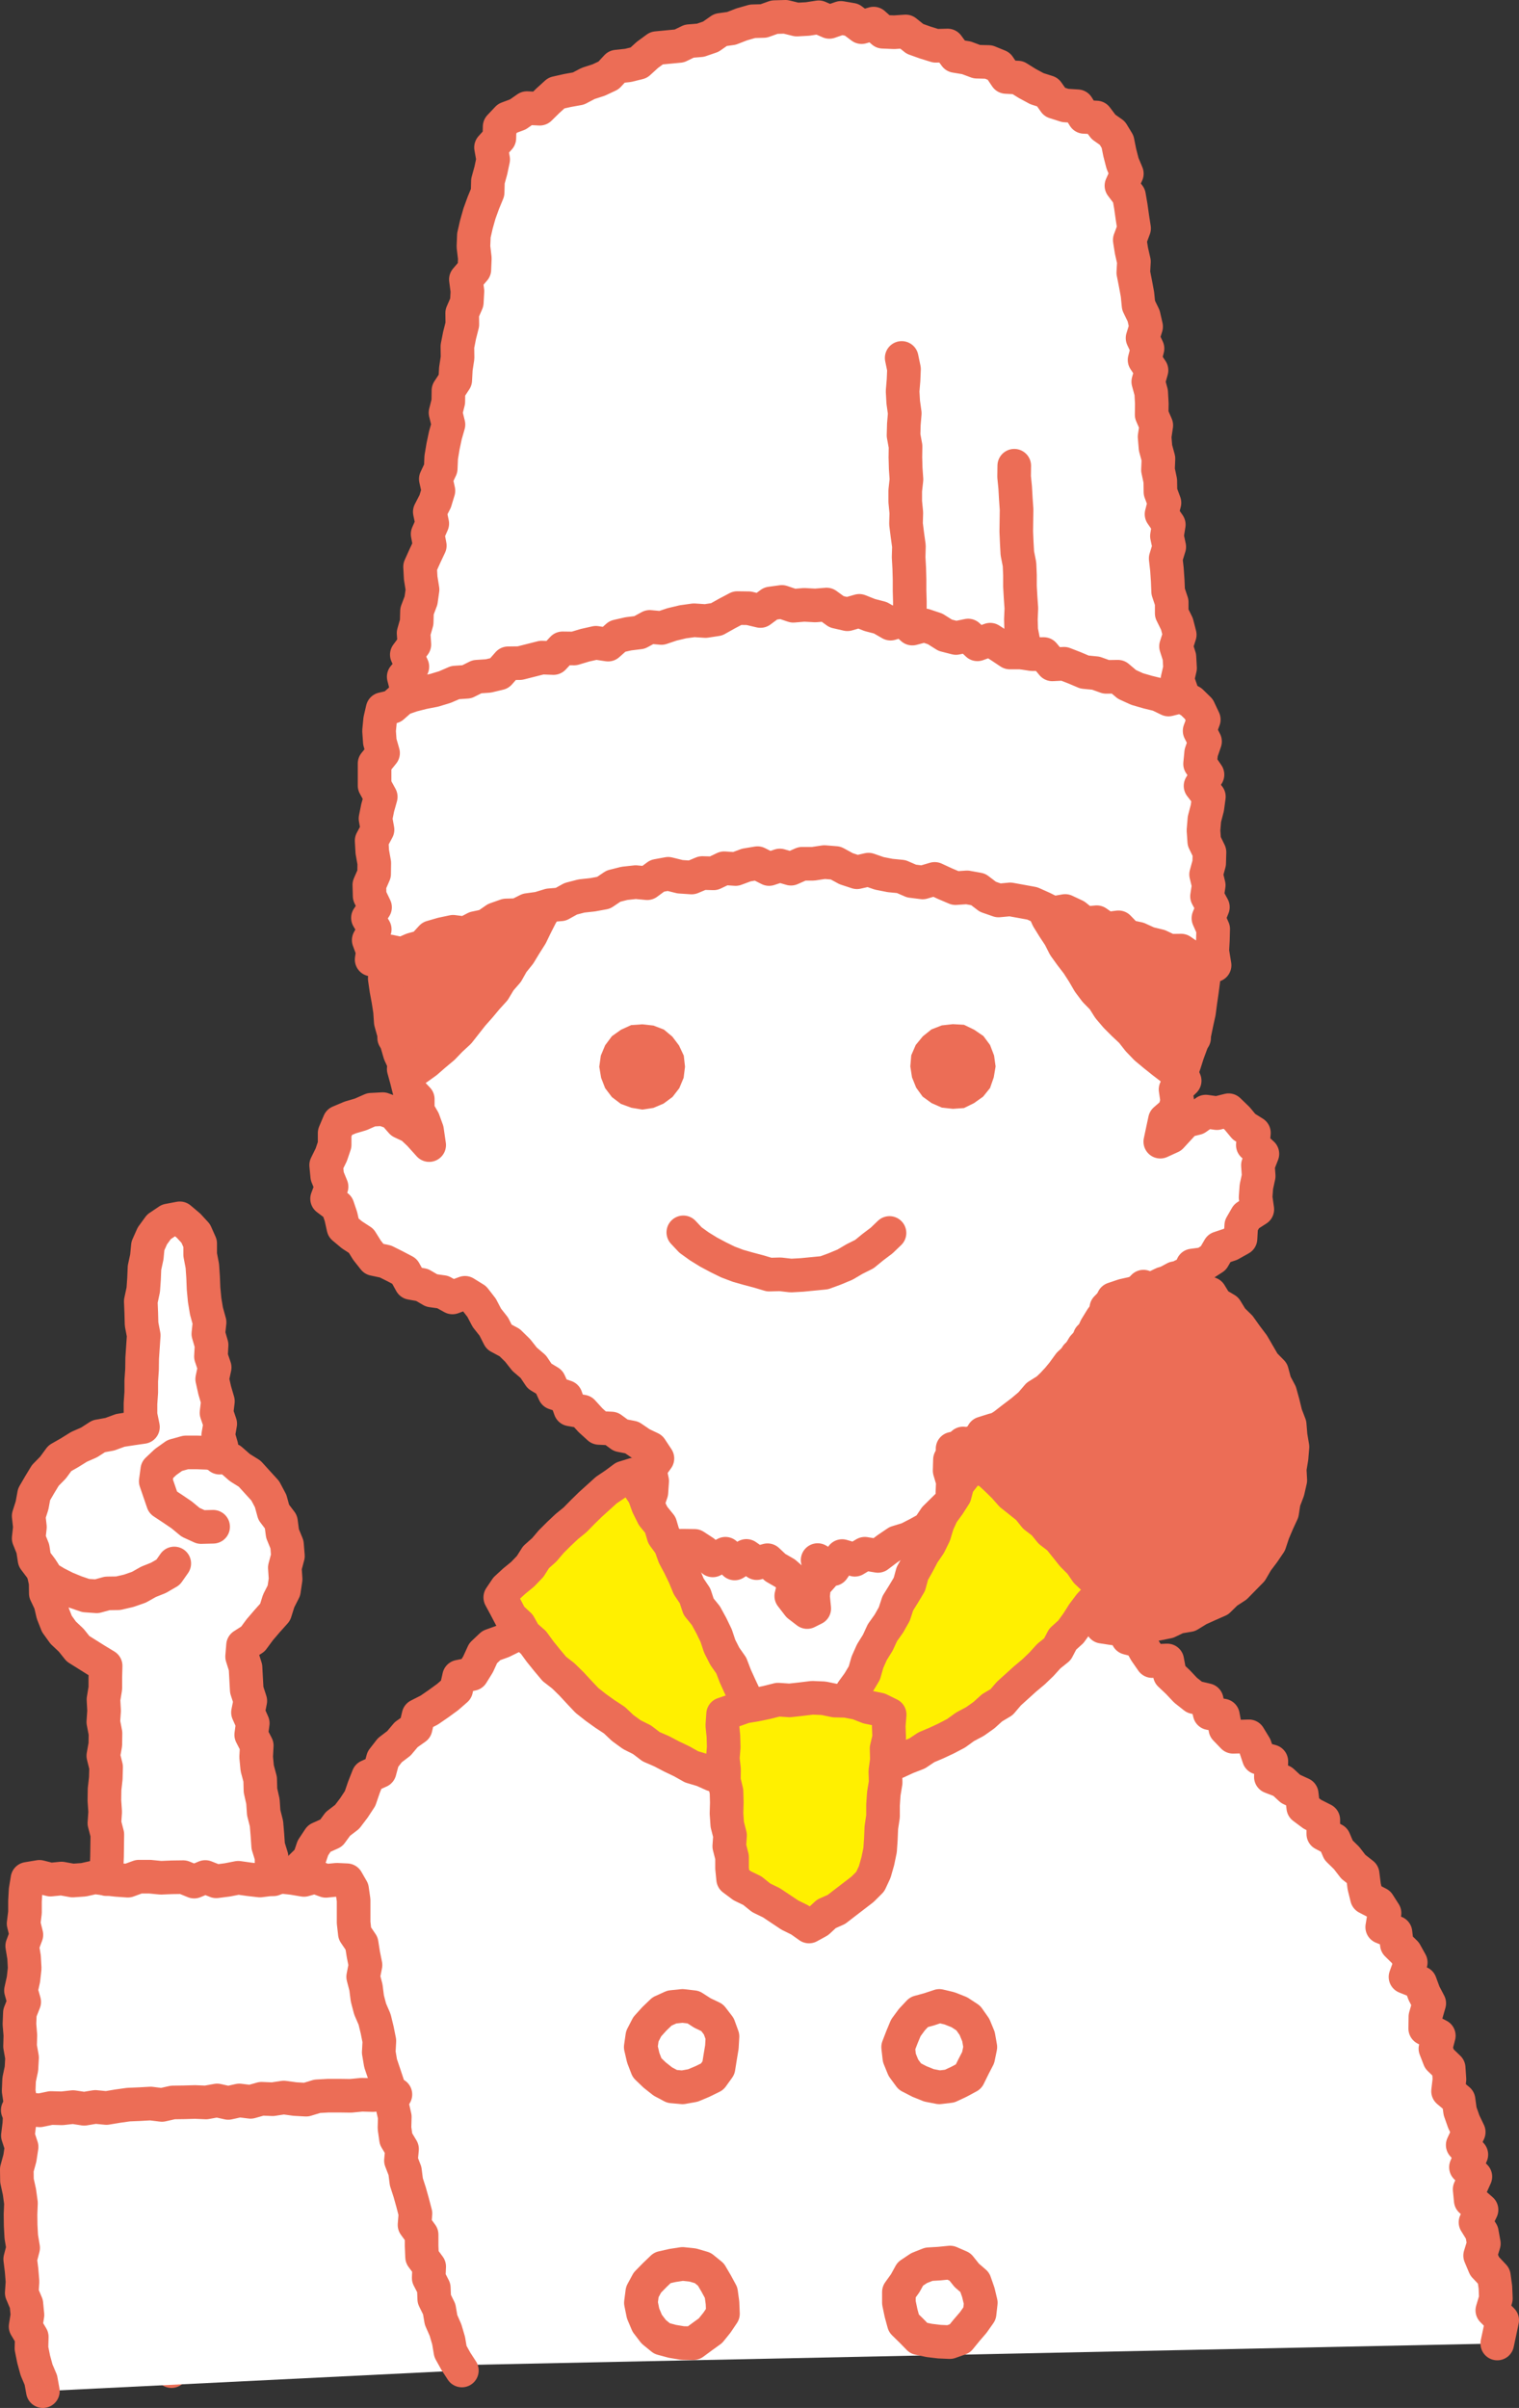
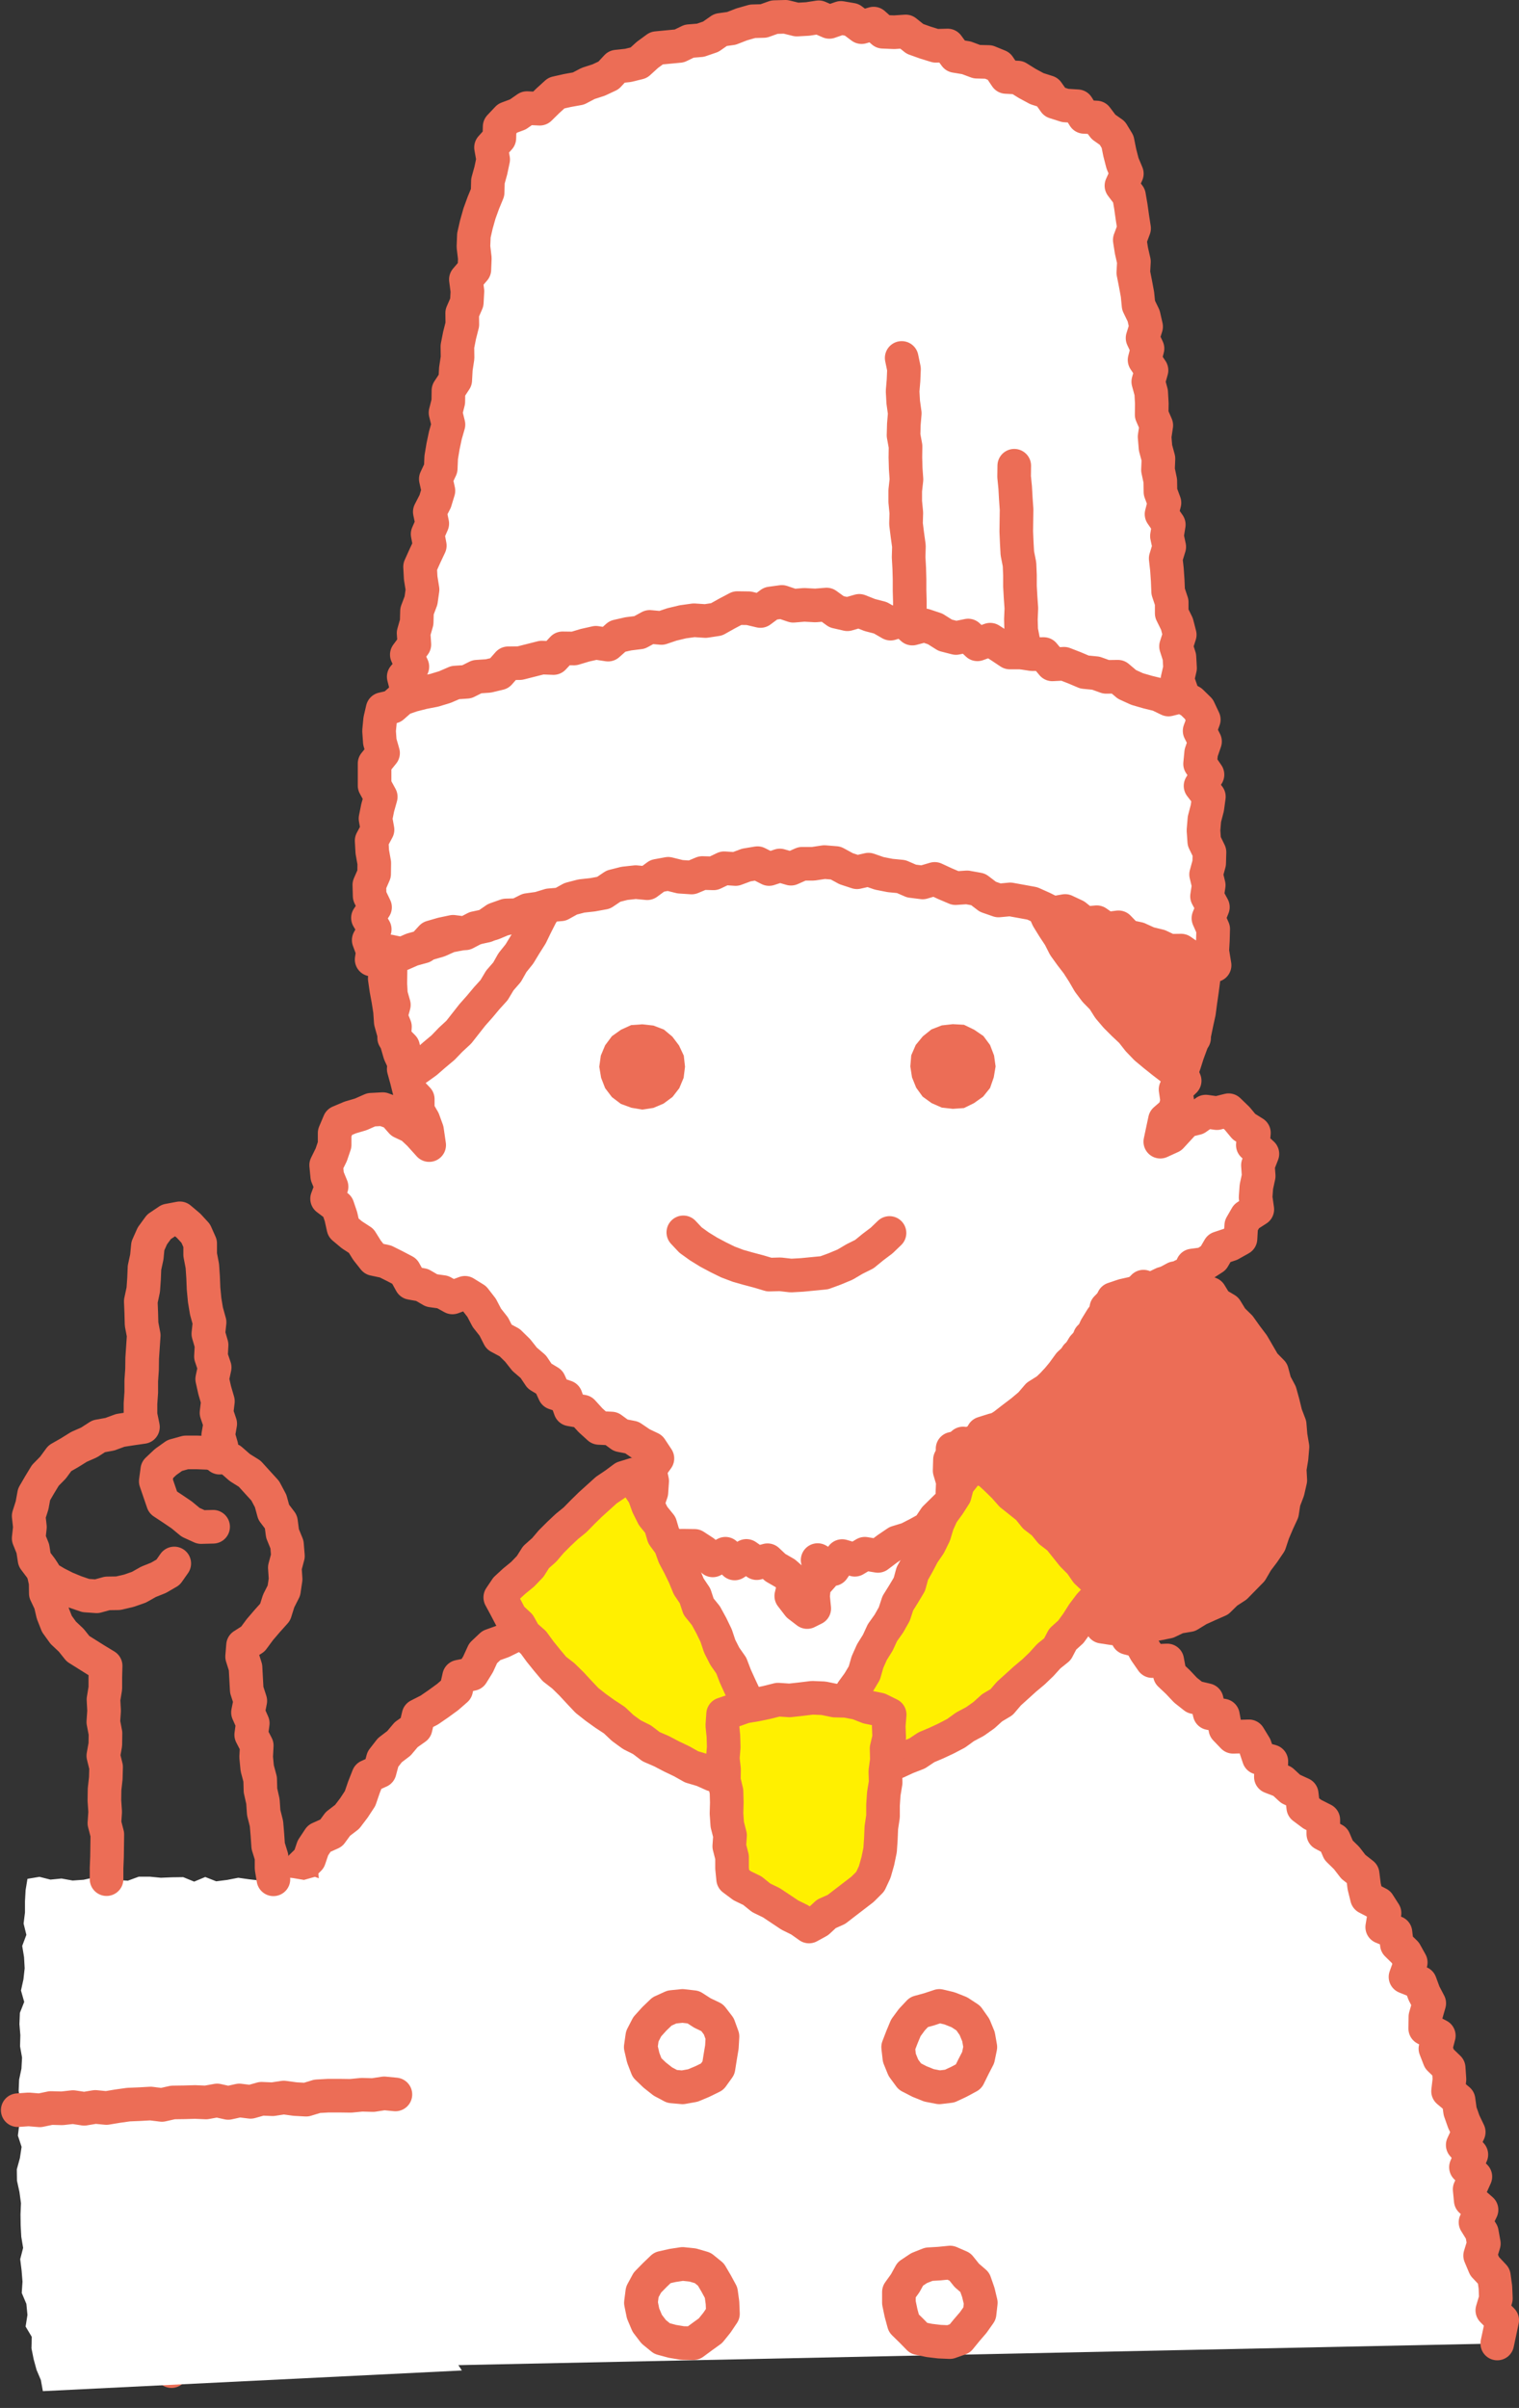
<svg xmlns="http://www.w3.org/2000/svg" viewBox="0 0 98.5 156.14">
  <rect x="0" y="0" width="98.5" height="156.14" fill="#333333" stroke="none" />
  <defs>
    <style>.cls-1{fill:#fff;}.cls-2{fill:none;stroke:#ec6d56;stroke-linecap:round;stroke-linejoin:round;stroke-width:2.18px;}.cls-3{fill:#ec6d56;}.cls-4{fill:#fff000;}</style>
  </defs>
  <g id="レイヤー_2" data-name="レイヤー 2">
    <g id="illust">
-       <path class="cls-1" d="M15.62,106.81c2.05-1.58,4-4.37,2.05-8.66a6.22,6.22,0,0,0-3.47-3.5h0c0-.94-1.12-11.68-1.39-13.89s-3.74-2.69-3.74,3V92.6S.78,93.71,1.8,99.87a5.08,5.08,0,0,0,.86,2.18h0a7,7,0,0,0,4,6.1c-.11,4.9,0,10.28.12,13.82H17.67S15.46,107.92,15.62,106.81Z" />
      <polygon class="cls-1" points="42 97.48 42.24 96.77 42.29 96.04 42.13 95.27 42.63 94.57 42.2 93.92 41.59 93.63 40.97 93.21 40.25 93.07 39.65 92.63 38.84 92.59 38.29 92.09 37.78 91.53 36.98 91.39 36.69 90.58 35.95 90.33 35.62 89.61 34.99 89.23 34.58 88.62 34.02 88.14 33.57 87.57 33.05 87.06 32.36 86.69 32.02 86.02 31.57 85.45 31.23 84.8 30.78 84.22 30.15 83.83 29.34 84.13 28.71 83.78 27.99 83.68 27.37 83.32 26.65 83.19 26.23 82.43 25.62 82.11 25 81.8 24.25 81.64 23.8 81.07 23.42 80.46 22.82 80.07 22.27 79.61 22.11 78.89 21.89 78.24 21.21 77.73 21.5 76.95 21.22 76.27 21.15 75.55 21.48 74.88 21.7 74.23 21.7 73.47 22 72.76 22.71 72.46 23.39 72.26 24.07 71.96 24.82 71.92 25.52 72.17 26.04 72.76 26.68 73.06 27.19 73.54 27.83 74.25 27.69 73.29 27.45 72.63 27.09 72.01 27.09 71.27 26.54 70.69 26.37 70.01 26.18 69.32 26.28 68.58 26.14 67.89 25.56 67.3 25.61 66.57 25.34 65.9 25.54 65.16 25.35 64.49 25.31 63.79 25.32 63.09 25.33 62.4 25.16 61.69 24.84 60.99 25.07 60.27 24.93 59.55 24.84 58.82 25.03 58.11 25.38 57.45 25.38 56.7 25.52 55.98 25.79 55.29 26.57 54.89 26.82 54.21 27.29 53.67 27.46 52.9 28 52.41 28.5 51.88 28.95 51.32 29.7 51.08 30.19 50.55 30.77 50.13 31.42 49.82 31.84 49.15 32.63 49.08 33.08 48.42 33.72 48.08 34.38 47.8 35.13 47.72 35.6 47 36.26 46.72 37.11 46.91 37.73 46.53 38.37 46.21 38.98 45.76 39.72 45.73 40.46 45.72 41.07 45.22 41.78 45.09 42.48 44.96 43.17 44.74 43.91 44.77 44.65 44.81 45.34 44.61 46.07 44.66 46.74 44.28 47.45 44.13 48.2 44.49 48.89 44.11 49.62 44.32 50.33 44.05 51.04 43.79 51.77 43.97 52.48 44.04 53.2 44.22 53.91 44.26 54.65 43.86 55.37 43.92 56.05 44.53 56.78 44.41 57.48 44.6 58.24 44.25 58.97 44.3 59.68 44.45 60.33 44.91 61.07 44.86 61.81 44.86 62.41 45.43 63.16 45.41 63.78 45.83 64.51 45.9 65.15 46.26 65.85 46.42 66.52 46.67 67.23 46.85 67.97 46.99 68.42 47.69 69.15 47.86 69.65 48.42 70.38 48.6 70.81 49.24 71.63 49.33 71.98 50.04 72.66 50.35 73.17 50.85 73.5 51.52 74.08 51.95 74.75 52.31 75.12 52.95 75.36 53.64 75.77 54.23 76.49 54.65 76.64 55.39 76.88 56.07 76.95 56.8 77.39 57.42 77.29 58.18 77.86 58.8 77.99 59.52 77.85 60.26 77.58 60.99 77.77 61.7 77.99 62.42 77.65 63.1 77.78 63.81 77.85 64.53 77.31 65.16 77.39 65.88 77.15 66.54 77.43 67.31 76.84 67.91 76.64 68.58 76.47 69.25 76.82 70.08 76.23 70.64 76.34 71.4 76.15 72.09 75.54 72.62 75.39 73.32 75.24 74.03 75.94 73.71 76.41 73.2 76.89 72.68 77.58 72.51 78.19 72.08 78.91 72.18 79.67 71.99 80.23 72.53 80.67 73.06 81.31 73.46 81.24 74.25 81.86 74.82 81.57 75.56 81.62 76.26 81.47 76.95 81.42 77.64 81.53 78.42 80.83 78.87 80.49 79.46 80.44 80.32 79.78 80.69 79.06 80.93 78.68 81.58 78.09 81.96 77.33 82.06 76.98 82.89 76.19 82.88 75.56 83.22 74.99 83.72 74.15 83.43 73.59 84.01 72.91 84.17 72.25 84.3 71.74 84.82 71.64 85.61 71.29 86.25 70.66 86.71 70.47 87.47 69.82 87.9 69.57 88.63 69.1 89.2 68.43 89.59 68.12 90.3 67.49 90.72 66.83 91.07 66.47 91.8 65.72 92.02 65.3 92.72 64.44 92.72 63.74 92.94 63.3 93.77 62.45 93.6 61.88 94.11 61.6 94.65 61.58 95.36 61.79 96.07 61.76 96.78 61.86 97.49 61.47 98.14 61.25 98.81 60.93 99.43 60.52 100 60.28 100.69 59.7 101.11 59.45 101.88 58.64 102.03 58.34 102.85 57.73 103.25 57.08 103.59 56.23 103.47 55.63 103.89 54.9 103.97 54.26 104.3 53.56 104.47 52.83 104.42 52.16 104.84 51.42 104.57 50.71 104.66 49.98 105.1 49.27 104.81 48.55 104.78 47.91 104.31 47.08 104.62 46.58 103.87 45.77 103.95 45.1 103.64 44.54 103.17 44.07 102.61 43.3 102.35 42.88 101.72 42.55 101.06 42.19 100.4 42.1 99.66 42.27 98.9 42.11 98.2 42 97.48" />
      <polygon class="cls-2" points="42 97.48 42.24 96.77 42.29 96.04 42.13 95.27 42.63 94.57 42.2 93.92 41.59 93.63 40.97 93.21 40.25 93.07 39.65 92.63 38.84 92.59 38.29 92.09 37.78 91.53 36.98 91.39 36.69 90.58 35.95 90.33 35.62 89.61 34.99 89.23 34.58 88.62 34.02 88.14 33.57 87.57 33.05 87.06 32.36 86.69 32.02 86.02 31.57 85.45 31.23 84.8 30.78 84.22 30.15 83.83 29.34 84.13 28.71 83.78 27.99 83.68 27.37 83.32 26.65 83.19 26.23 82.43 25.62 82.11 25 81.8 24.25 81.64 23.8 81.07 23.42 80.46 22.82 80.07 22.27 79.61 22.11 78.89 21.89 78.24 21.21 77.73 21.5 76.95 21.22 76.27 21.15 75.55 21.48 74.88 21.7 74.23 21.7 73.47 22 72.76 22.71 72.46 23.39 72.26 24.07 71.96 24.82 71.92 25.52 72.17 26.04 72.76 26.68 73.06 27.19 73.54 27.83 74.25 27.69 73.29 27.45 72.63 27.09 72.01 27.09 71.27 26.54 70.69 26.37 70.01 26.18 69.32 26.28 68.58 26.14 67.89 25.56 67.3 25.61 66.57 25.34 65.9 25.54 65.16 25.35 64.49 25.31 63.79 25.32 63.09 25.33 62.4 25.16 61.69 24.84 60.99 25.07 60.27 24.93 59.55 24.84 58.82 25.03 58.11 25.38 57.45 25.38 56.7 25.52 55.98 25.79 55.29 26.57 54.89 26.82 54.21 27.29 53.67 27.46 52.9 28 52.41 28.5 51.88 28.95 51.32 29.7 51.08 30.19 50.55 30.77 50.13 31.42 49.82 31.84 49.15 32.63 49.08 33.08 48.42 33.72 48.08 34.38 47.8 35.13 47.72 35.6 47 36.26 46.72 37.11 46.91 37.73 46.53 38.37 46.21 38.98 45.76 39.72 45.73 40.46 45.72 41.07 45.22 41.78 45.09 42.48 44.96 43.17 44.74 43.91 44.77 44.65 44.81 45.34 44.61 46.07 44.66 46.74 44.28 47.45 44.13 48.2 44.49 48.89 44.11 49.62 44.32 50.33 44.05 51.04 43.79 51.77 43.97 52.48 44.04 53.2 44.22 53.91 44.26 54.65 43.86 55.37 43.92 56.05 44.53 56.78 44.41 57.48 44.6 58.24 44.25 58.97 44.3 59.68 44.45 60.33 44.91 61.07 44.86 61.81 44.86 62.41 45.43 63.16 45.41 63.78 45.83 64.51 45.9 65.15 46.26 65.85 46.42 66.52 46.67 67.23 46.85 67.97 46.99 68.42 47.69 69.15 47.86 69.65 48.42 70.38 48.6 70.81 49.24 71.63 49.33 71.98 50.04 72.66 50.35 73.17 50.85 73.5 51.52 74.08 51.95 74.75 52.31 75.12 52.95 75.36 53.64 75.77 54.23 76.49 54.65 76.64 55.39 76.88 56.07 76.95 56.8 77.39 57.42 77.29 58.18 77.86 58.8 77.99 59.52 77.85 60.26 77.58 60.99 77.77 61.7 77.99 62.42 77.65 63.1 77.78 63.81 77.85 64.53 77.31 65.16 77.39 65.88 77.15 66.54 77.43 67.31 76.84 67.91 76.64 68.58 76.47 69.25 76.82 70.08 76.23 70.64 76.34 71.4 76.15 72.09 75.54 72.62 75.39 73.32 75.24 74.03 75.94 73.71 76.41 73.2 76.89 72.68 77.58 72.51 78.19 72.08 78.91 72.18 79.67 71.99 80.23 72.53 80.67 73.06 81.31 73.46 81.24 74.25 81.86 74.82 81.57 75.56 81.62 76.26 81.47 76.95 81.42 77.64 81.53 78.42 80.83 78.87 80.49 79.46 80.44 80.32 79.78 80.69 79.06 80.93 78.68 81.58 78.09 81.96 77.33 82.06 76.98 82.89 76.19 82.88 75.56 83.22 74.99 83.72 74.15 83.43 73.59 84.01 72.91 84.17 72.25 84.3 71.74 84.82 71.64 85.61 71.29 86.25 70.66 86.71 70.47 87.47 69.82 87.9 69.57 88.63 69.1 89.2 68.43 89.59 68.12 90.3 67.49 90.72 66.83 91.07 66.47 91.8 65.72 92.02 65.3 92.72 64.44 92.72 63.74 92.94 63.3 93.77 62.45 93.6 61.88 94.11 61.6 94.65 61.58 95.36 61.79 96.07 61.76 96.78 61.86 97.49 61.47 98.14 61.25 98.81 60.93 99.43 60.52 100 60.28 100.69 59.7 101.11 59.45 101.88 58.64 102.03 58.34 102.85 57.73 103.25 57.08 103.59 56.23 103.47 55.63 103.89 54.9 103.97 54.26 104.3 53.56 104.47 52.83 104.42 52.16 104.84 51.42 104.57 50.71 104.66 49.98 105.1 49.27 104.81 48.55 104.78 47.91 104.31 47.08 104.62 46.58 103.87 45.77 103.95 45.1 103.64 44.54 103.17 44.07 102.61 43.3 102.35 42.88 101.72 42.55 101.06 42.19 100.4 42.1 99.66 42.27 98.9 42.11 98.2 42 97.48" />
      <polyline class="cls-1" points="97.09 151.96 97.25 151.21 97.41 150.45 96.77 149.81 97 149.04 96.97 148.31 96.87 147.59 96.27 146.95 95.98 146.26 96.22 145.48 96.09 144.76 95.68 144.1 96.07 143.29 95.37 142.68 95.3 141.96 95.67 141.14 95.06 140.53 95.41 139.71 94.85 139.09 95.24 138.25 94.92 137.58 94.68 136.9 94.58 136.17 93.9 135.6 93.99 134.83 93.94 134.09 93.34 133.51 93.08 132.84 93.3 132 92.42 131.54 92.43 130.77 92.68 129.9 92.34 129.25 92.09 128.57 91.14 128.19 91.48 127.25 91.13 126.62 90.58 126.08 90.49 125.31 89.63 124.96 89.78 124.05 89.39 123.44 88.64 123.05 88.46 122.32 88.36 121.52 87.76 121.05 87.32 120.48 86.8 119.97 86.51 119.29 85.81 118.92 85.81 118 85.1 117.64 84.51 117.2 84.41 116.33 83.69 116 83.16 115.51 82.41 115.22 82.44 114.21 81.63 113.98 81.38 113.23 80.99 112.59 79.96 112.62 79.46 112.1 79.3 111.24 78.44 111.09 78.25 110.24 77.45 110.05 76.88 109.6 76.38 109.07 75.86 108.58 75.69 107.67 74.71 107.71 74.28 107.09 73.9 106.41 73.13 106.21 72.8 105.46 72.19 105.06 71.27 105.08 70.93 104.31 70.16 104.18 69.72 103.54 69.1 103.18 68.46 102.83 68 102.22 67.21 102.12 66.86 101.35 65.98 101.37 65.33 101.04 64.96 100.31 64.39 99.85 63.63 99.7 63.18 99.06 62.53 98.74 62.09 98.09 61.35 97.72 60.64 98.42 60.19 99.09 59.54 99.45 58.88 99.79 58.16 100.01 57.54 100.43 56.93 100.89 56.08 100.75 55.43 101.14 54.61 100.9 54.02 101.75 53.02 101.16 53.34 102.17 52.8 102.78 52.72 103.5 52.8 104.3 52.34 104.53 51.78 104.1 51.31 103.49 51.53 102.55 50.91 102.01 50.27 101.64 49.77 101.17 49.07 101.36 48.4 100.89 47.64 101.38 47.04 100.75 46.22 101.18 45.64 100.63 45.04 100.24 44.28 100.23 43.46 100.25 43.11 99.72 42.31 99.74 41.9 100.48 41.36 101 40.33 100.75 40.14 101.83 39.14 101.64 38.6 102.17 38.08 102.72 37.36 102.98 36.7 103.31 36.37 104.18 35.69 104.5 34.71 104.34 34.46 105.34 33.55 105.3 33.25 106.11 32.58 106.44 31.86 106.7 31.33 107.2 31 107.92 30.61 108.55 29.77 108.72 29.58 109.56 29.03 110.04 28.44 110.47 27.83 110.89 27.14 111.24 26.95 112.05 26.34 112.48 25.87 113.04 25.28 113.49 24.83 114.07 24.62 114.85 23.88 115.18 23.6 115.89 23.35 116.62 22.95 117.23 22.51 117.81 21.91 118.27 21.48 118.86 20.7 119.21 20.29 119.83 20.05 120.54 19.52 121.06 19.59 121.94 19.06 122.46 19.04 123.25 18.19 123.64 17.78 124.24 17.54 124.93 17.77 125.8 17.11 126.31 16.99 127.03 17.16 127.86 16.95 128.54 16.75 129.23 16.14 129.78 16.17 130.54 15.76 131.16 15.11 131.73 15.1 132.48 15.46 133.32 14.7 133.86 14.92 134.67 14.53 135.31 14.24 135.99 13.9 136.65 14.25 137.47 13.7 138.09 13.98 138.89 13.76 139.59 13.21 140.21 13.56 141.02 13.53 141.75 12.96 142.38 12.7 143.07 13 143.85 12.71 144.54 12.38 145.21 12.47 145.96 12.37 146.67 12.17 147.37 11.92 148.05 12.28 148.83 12.2 149.54 11.66 150.2 12.11 150.97 11.36 151.61 11.65 152.37 11.43 153.06 11.12 153.75" />
      <polyline class="cls-2" points="97.09 151.96 97.25 151.21 97.41 150.45 96.77 149.81 97 149.04 96.97 148.31 96.87 147.59 96.27 146.95 95.98 146.26 96.22 145.48 96.09 144.76 95.68 144.1 96.07 143.29 95.37 142.68 95.3 141.96 95.67 141.14 95.06 140.53 95.41 139.71 94.85 139.09 95.24 138.25 94.92 137.58 94.68 136.9 94.58 136.17 93.9 135.6 93.99 134.83 93.94 134.09 93.34 133.51 93.08 132.84 93.3 132 92.42 131.54 92.43 130.77 92.68 129.9 92.34 129.25 92.09 128.57 91.14 128.19 91.48 127.25 91.13 126.62 90.58 126.08 90.49 125.31 89.63 124.96 89.78 124.05 89.39 123.44 88.64 123.05 88.46 122.32 88.36 121.52 87.76 121.05 87.32 120.48 86.8 119.97 86.51 119.29 85.81 118.92 85.81 118 85.1 117.64 84.51 117.2 84.41 116.33 83.69 116 83.16 115.51 82.41 115.22 82.44 114.21 81.63 113.98 81.38 113.23 80.99 112.59 79.96 112.62 79.46 112.1 79.3 111.24 78.44 111.09 78.25 110.24 77.45 110.05 76.88 109.6 76.38 109.07 75.86 108.58 75.69 107.67 74.71 107.71 74.28 107.09 73.9 106.41 73.13 106.21 72.8 105.46 72.19 105.06 71.27 105.08 70.93 104.31 70.16 104.18 69.72 103.54 69.1 103.18 68.46 102.83 68 102.22 67.21 102.12 66.86 101.35 65.98 101.37 65.33 101.04 64.96 100.31 64.39 99.85 63.63 99.7 63.18 99.06 62.53 98.74 62.09 98.09 61.35 97.72 60.64 98.42 60.19 99.09 59.54 99.45 58.88 99.79 58.16 100.01 57.54 100.43 56.93 100.89 56.08 100.75 55.43 101.14 54.61 100.9 54.02 101.75 53.02 101.16 53.34 102.17 52.8 102.78 52.72 103.5 52.8 104.3 52.34 104.53 51.78 104.1 51.31 103.49 51.53 102.55 50.91 102.01 50.27 101.64 49.77 101.17 49.07 101.36 48.4 100.89 47.64 101.38 47.04 100.75 46.22 101.18 45.64 100.63 45.04 100.24 44.28 100.23 43.46 100.25 43.11 99.72 42.31 99.74 41.9 100.48 41.36 101 40.33 100.75 40.14 101.83 39.14 101.64 38.6 102.17 38.08 102.72 37.36 102.98 36.7 103.31 36.37 104.18 35.69 104.5 34.71 104.34 34.46 105.34 33.55 105.3 33.25 106.11 32.58 106.44 31.86 106.7 31.33 107.2 31 107.92 30.61 108.55 29.77 108.72 29.58 109.56 29.03 110.04 28.44 110.47 27.83 110.89 27.14 111.24 26.95 112.05 26.34 112.48 25.87 113.04 25.28 113.49 24.83 114.07 24.62 114.85 23.88 115.18 23.6 115.89 23.35 116.62 22.95 117.23 22.51 117.81 21.91 118.27 21.48 118.86 20.7 119.21 20.29 119.83 20.05 120.54 19.52 121.06 19.59 121.94 19.06 122.46 19.04 123.25 18.19 123.64 17.78 124.24 17.54 124.93 17.77 125.8 17.11 126.31 16.99 127.03 17.16 127.86 16.95 128.54 16.75 129.23 16.14 129.78 16.17 130.54 15.76 131.16 15.11 131.73 15.1 132.48 15.46 133.32 14.7 133.86 14.92 134.67 14.53 135.31 14.24 135.99 13.9 136.65 14.25 137.47 13.7 138.09 13.98 138.89 13.76 139.59 13.21 140.21 13.56 141.02 13.53 141.75 12.96 142.38 12.7 143.07 13 143.85 12.71 144.54 12.38 145.21 12.47 145.96 12.37 146.67 12.17 147.37 11.92 148.05 12.28 148.83 12.2 149.54 11.66 150.2 12.11 150.97 11.36 151.61 11.65 152.37 11.43 153.06 11.12 153.75" />
      <polyline class="cls-1" points="29.95 153.71 29.56 153.11 29.21 152.48 29.09 151.77 28.89 151.09 28.6 150.43 28.48 149.73 28.16 149.08 28.13 148.35 27.8 147.71 27.83 146.97 27.37 146.35 27.34 145.63 27.34 144.9 26.88 144.27 26.94 143.53 26.76 142.84 26.57 142.16 26.35 141.48 26.26 140.77 26 140.1 26.07 139.35 25.68 138.7 25.58 137.99 25.6 137.26 25.44 136.56 25.1 135.9 25.14 135.16 24.91 134.47 24.68 133.79 24.56 133.08 24.6 132.34 24.46 131.64 24.29 130.94 24 130.27 23.82 129.58 23.73 128.87 23.55 128.18 23.7 127.42 23.56 126.72 23.45 126.02 23.01 125.37 22.93 124.67 22.93 123.94 22.93 123.21 22.83 122.51 22.49 121.92 21.84 121.89 21.13 121.96 20.42 121.7 19.71 121.9 19 121.78 18.29 121.7 17.58 121.85 16.86 121.94 16.16 121.86 15.45 121.76 14.73 121.9 14.02 121.99 13.31 121.71 12.59 122.01 11.88 121.72 11.16 121.73 10.43 121.76 9.72 121.69 9 121.69 8.29 121.95 7.57 121.9 6.86 121.82 6.14 121.73 5.42 121.89 4.71 121.94 3.99 121.81 3.27 121.88 2.56 121.7 1.78 121.83 1.66 122.56 1.62 123.28 1.62 124.01 1.53 124.73 1.71 125.46 1.44 126.18 1.56 126.91 1.6 127.63 1.52 128.35 1.36 129.07 1.57 129.81 1.29 130.52 1.26 131.25 1.32 131.97 1.3 132.69 1.43 133.42 1.39 134.14 1.24 134.85 1.21 135.58 1.32 136.31 1.29 137.03 1.25 137.75 1.16 138.48 1.4 139.21 1.29 139.94 1.09 140.67 1.1 141.4 1.26 142.13 1.36 142.86 1.33 143.59 1.34 144.31 1.38 145.04 1.5 145.76 1.31 146.49 1.4 147.22 1.46 147.95 1.41 148.68 1.71 149.39 1.78 150.11 1.66 150.86 2.06 151.53 2.04 152.27 2.18 152.97 2.37 153.67 2.65 154.33 2.78 155.05" />
-       <polyline class="cls-2" points="29.95 153.71 29.56 153.11 29.21 152.48 29.09 151.77 28.89 151.09 28.6 150.43 28.48 149.73 28.16 149.08 28.13 148.35 27.8 147.71 27.83 146.97 27.37 146.35 27.34 145.63 27.34 144.9 26.88 144.27 26.94 143.53 26.76 142.84 26.57 142.16 26.35 141.48 26.26 140.77 26 140.1 26.07 139.35 25.68 138.7 25.58 137.99 25.6 137.26 25.44 136.56 25.1 135.9 25.14 135.16 24.91 134.47 24.68 133.79 24.56 133.08 24.6 132.34 24.46 131.64 24.29 130.94 24 130.27 23.82 129.58 23.73 128.87 23.55 128.18 23.7 127.42 23.56 126.72 23.45 126.02 23.01 125.37 22.93 124.67 22.93 123.94 22.93 123.21 22.83 122.51 22.49 121.92 21.84 121.89 21.13 121.96 20.42 121.7 19.71 121.9 19 121.78 18.29 121.7 17.58 121.85 16.86 121.94 16.16 121.86 15.45 121.76 14.73 121.9 14.02 121.99 13.31 121.71 12.59 122.01 11.88 121.72 11.16 121.73 10.43 121.76 9.72 121.69 9 121.69 8.29 121.95 7.57 121.9 6.86 121.82 6.14 121.73 5.42 121.89 4.71 121.94 3.99 121.81 3.27 121.88 2.56 121.7 1.78 121.83 1.66 122.56 1.62 123.28 1.62 124.01 1.53 124.73 1.71 125.46 1.44 126.18 1.56 126.91 1.6 127.63 1.52 128.35 1.36 129.07 1.57 129.81 1.29 130.52 1.26 131.25 1.32 131.97 1.3 132.69 1.43 133.42 1.39 134.14 1.24 134.85 1.21 135.58 1.32 136.31 1.29 137.03 1.25 137.75 1.16 138.48 1.4 139.21 1.29 139.94 1.09 140.67 1.1 141.4 1.26 142.13 1.36 142.86 1.33 143.59 1.34 144.31 1.38 145.04 1.5 145.76 1.31 146.49 1.4 147.22 1.46 147.95 1.41 148.68 1.71 149.39 1.78 150.11 1.66 150.86 2.06 151.53 2.04 152.27 2.18 152.97 2.37 153.67 2.65 154.33 2.78 155.05" />
      <polyline class="cls-1" points="1.15 136.83 1.86 136.78 2.58 136.84 3.3 136.69 4.02 136.71 4.74 136.63 5.46 136.74 6.18 136.62 6.9 136.69 7.62 136.57 8.33 136.47 9.05 136.44 9.77 136.4 10.5 136.49 11.21 136.33 11.93 136.32 12.65 136.3 13.36 136.33 14.08 136.2 14.8 136.36 15.52 136.2 16.25 136.29 16.96 136.09 17.68 136.12 18.4 136.01 19.13 136.11 19.85 136.15 20.57 135.93 21.29 135.89 22.01 135.89 22.74 135.9 23.46 135.83 24.19 135.85 24.91 135.74 25.64 135.81" />
      <polyline class="cls-2" points="1.15 136.83 1.86 136.78 2.58 136.84 3.3 136.69 4.02 136.71 4.74 136.63 5.46 136.74 6.18 136.62 6.9 136.69 7.62 136.57 8.33 136.47 9.05 136.44 9.77 136.4 10.5 136.49 11.21 136.33 11.93 136.32 12.65 136.3 13.36 136.33 14.08 136.2 14.8 136.36 15.52 136.2 16.25 136.29 16.96 136.09 17.68 136.12 18.4 136.01 19.13 136.11 19.85 136.15 20.57 135.93 21.29 135.89 22.01 135.89 22.74 135.9 23.46 135.83 24.19 135.85 24.91 135.74 25.64 135.81" />
      <polyline class="cls-2" points="17.73 121.86 17.61 121.14 17.61 120.41 17.39 119.7 17.34 118.97 17.28 118.25 17.1 117.54 17.05 116.81 16.89 116.1 16.87 115.37 16.68 114.66 16.61 113.93 16.65 113.19 16.29 112.49 16.39 111.74 16.08 111.04 16.23 110.29 16 109.58 15.96 108.85 15.92 108.12 15.7 107.42 15.76 106.69 16.4 106.28 16.85 105.67 17.33 105.11 17.84 104.54 18.07 103.81 18.41 103.14 18.52 102.4 18.47 101.65 18.67 100.9 18.61 100.15 18.32 99.44 18.22 98.68 17.75 98.06 17.55 97.33 17.2 96.67 16.69 96.11 16.19 95.56 15.55 95.16 14.98 94.66 14.28 94.37 13.55 94.21 12.8 94.18 12.05 94.18 11.33 94.38 10.74 94.8 10.2 95.31 10.1 96.05 10.33 96.72 10.57 97.42 11.19 97.83 11.78 98.23 12.36 98.71 13.04 99.02 13.82 99" />
      <polyline class="cls-2" points="14.24 94.52 14.36 93.79 14.15 93.07 14.28 92.32 14.04 91.61 14.13 90.86 13.92 90.14 13.76 89.42 13.92 88.67 13.68 87.96 13.72 87.21 13.51 86.49 13.59 85.74 13.39 85.02 13.27 84.3 13.2 83.56 13.17 82.82 13.12 82.09 12.98 81.36 12.98 80.63 12.69 79.98 12.23 79.48 11.66 79 10.92 79.14 10.31 79.55 9.88 80.14 9.59 80.79 9.52 81.51 9.37 82.2 9.34 82.92 9.29 83.63 9.13 84.38 9.16 85.12 9.18 85.86 9.32 86.59 9.27 87.33 9.22 88.07 9.21 88.81 9.16 89.54 9.16 90.28 9.11 91.01 9.11 91.75 9.27 92.53 8.51 92.64 7.8 92.75 7.12 93 6.4 93.13 5.78 93.53 5.12 93.82 4.51 94.2 3.88 94.56 3.44 95.16 2.94 95.67 2.57 96.28 2.21 96.9 2.08 97.61 1.86 98.3 1.94 99.02 1.86 99.75 2.13 100.42 2.24 101.13 2.67 101.7 3.05 102.3 3.65 102.66 4.26 102.97 4.89 103.23 5.56 103.46 6.27 103.51 6.96 103.32 7.66 103.31 8.35 103.15 9.01 102.92 9.63 102.57 10.28 102.31 10.9 101.95 11.3 101.38" />
      <polyline class="cls-2" points="2.81 101.93 2.96 102.61 2.97 103.32 3.27 103.95 3.43 104.64 3.69 105.3 4.1 105.87 4.62 106.36 5.06 106.91 5.65 107.28 6.24 107.65 6.85 108.02 6.83 108.75 6.83 109.47 6.71 110.2 6.75 110.93 6.7 111.66 6.84 112.39 6.83 113.12 6.7 113.85 6.88 114.58 6.86 115.31 6.78 116.03 6.77 116.76 6.82 117.49 6.77 118.22 6.96 118.95 6.95 119.67 6.94 120.4 6.91 121.13 6.91 121.85" />
      <polygon class="cls-3" points="63.17 66.77 63.77 67.18 64.2 67.76 64.46 68.44 64.56 69.15 64.44 69.86 64.2 70.55 63.75 71.11 63.16 71.53 62.51 71.85 61.79 71.9 61.07 71.82 60.41 71.53 59.83 71.11 59.41 70.53 59.14 69.86 59.03 69.15 59.09 68.43 59.38 67.76 59.84 67.2 60.4 66.75 61.07 66.49 61.79 66.41 62.51 66.45 63.17 66.77" />
      <polygon class="cls-3" points="43.05 66.76 43.6 67.22 44.03 67.79 44.34 68.45 44.42 69.17 44.33 69.89 44.05 70.56 43.61 71.13 43.03 71.56 42.37 71.84 41.65 71.95 40.94 71.83 40.26 71.58 39.68 71.14 39.24 70.56 38.98 69.89 38.86 69.17 38.96 68.45 39.24 67.78 39.68 67.19 40.27 66.77 40.93 66.47 41.65 66.42 42.37 66.5 43.05 66.76" />
      <polygon class="cls-3" points="67.67 58.92 67.95 59.54 68.32 60.14 68.71 60.73 69.03 61.36 69.44 61.93 69.87 62.49 70.25 63.08 70.61 63.7 71.03 64.26 71.53 64.77 71.91 65.37 72.37 65.91 72.87 66.41 73.38 66.89 73.82 67.45 74.31 67.96 74.85 68.41 75.4 68.85 75.96 69.28 76.56 69.64 76.8 68.98 77.01 68.32 77.25 67.67 77.46 67 77.6 66.32 77.75 65.64 77.84 64.95 77.94 64.26 78.03 63.57 78.1 62.88 78.04 62.22 77.35 62.02 76.69 61.72 75.98 61.55 75.29 61.34 74.62 61.06 73.93 60.83 73.22 60.66 72.55 60.4 71.83 60.26 71.16 59.95 70.47 59.73 69.78 59.51 69.07 59.35 68.36 59.15 67.67 58.92" />
      <polygon class="cls-2" points="67.67 58.92 67.95 59.54 68.32 60.14 68.71 60.73 69.03 61.36 69.44 61.93 69.87 62.49 70.25 63.08 70.61 63.7 71.03 64.26 71.53 64.77 71.91 65.37 72.37 65.91 72.87 66.41 73.38 66.89 73.82 67.45 74.31 67.96 74.85 68.41 75.4 68.85 75.96 69.28 76.56 69.64 76.8 68.98 77.01 68.32 77.25 67.67 77.46 67 77.6 66.32 77.75 65.64 77.84 64.95 77.94 64.26 78.03 63.57 78.1 62.88 78.04 62.22 77.35 62.02 76.69 61.72 75.98 61.55 75.29 61.34 74.62 61.06 73.93 60.83 73.22 60.66 72.55 60.4 71.83 60.26 71.16 59.95 70.47 59.73 69.78 59.51 69.07 59.35 68.36 59.15 67.67 58.92" />
-       <polygon class="cls-3" points="35.41 58.77 35.06 59.38 34.74 60.01 34.43 60.65 34.05 61.25 33.68 61.86 33.23 62.42 32.88 63.04 32.41 63.58 32.04 64.2 31.56 64.73 31.1 65.28 30.63 65.81 30.19 66.37 29.75 66.93 29.22 67.42 28.73 67.93 28.18 68.39 27.64 68.86 27.07 69.27 26.46 69.64 26.23 68.97 25.93 68.32 25.73 67.63 25.53 66.95 25.34 66.27 25.29 65.55 25.18 64.85 25.05 64.15 24.95 63.45 25 62.74 24.97 62.05 25.65 61.78 26.35 61.59 27.03 61.34 27.75 61.19 28.45 60.99 29.12 60.69 29.84 60.55 30.52 60.27 31.22 60.07 31.93 59.89 32.6 59.61 33.31 59.44 34 59.17 34.72 59.02 35.41 58.77" />
      <polygon class="cls-2" points="35.41 58.77 35.06 59.38 34.74 60.01 34.43 60.65 34.05 61.25 33.68 61.86 33.23 62.42 32.88 63.04 32.41 63.58 32.04 64.2 31.56 64.73 31.1 65.28 30.63 65.81 30.19 66.37 29.75 66.93 29.22 67.42 28.73 67.93 28.18 68.39 27.64 68.86 27.07 69.27 26.46 69.64 26.23 68.97 25.93 68.32 25.73 67.63 25.53 66.95 25.34 66.27 25.29 65.55 25.18 64.85 25.05 64.15 24.95 63.45 25 62.74 24.97 62.05 25.65 61.78 26.35 61.59 27.03 61.34 27.75 61.19 28.45 60.99 29.12 60.69 29.84 60.55 30.52 60.27 31.22 60.07 31.93 59.89 32.6 59.61 33.31 59.44 34 59.17 34.72 59.02 35.41 58.77" />
      <polygon class="cls-1" points="26.06 45.52 26.37 44.63 26.18 43.88 26.74 43.23 26.38 42.45 26.87 41.79 26.82 41.05 27.02 40.35 27.04 39.63 27.3 38.94 27.4 38.23 27.28 37.48 27.24 36.75 27.55 36.06 27.87 35.38 27.73 34.63 28.03 33.95 27.87 33.19 28.22 32.51 28.43 31.82 28.26 31.06 28.58 30.38 28.61 29.66 28.73 28.94 28.88 28.23 29.08 27.53 28.89 26.76 29.07 26.05 29.08 25.32 29.52 24.65 29.56 23.92 29.67 23.2 29.66 22.46 29.8 21.75 29.98 21.04 29.97 20.3 30.27 19.61 30.31 18.88 30.21 18.12 30.76 17.48 30.79 16.75 30.7 15.99 30.73 15.26 30.89 14.56 31.09 13.85 31.34 13.16 31.62 12.48 31.64 11.74 31.83 11.05 31.98 10.34 31.84 9.56 32.38 8.96 32.4 8.21 32.91 7.67 33.58 7.42 34.17 7.01 35 7.05 35.53 6.53 36.08 6.03 36.79 5.87 37.51 5.74 38.14 5.41 38.82 5.19 39.46 4.89 39.99 4.32 40.73 4.24 41.42 4.07 41.98 3.56 42.58 3.12 43.31 3.05 44.05 2.98 44.69 2.67 45.42 2.61 46.09 2.38 46.72 1.94 47.43 1.84 48.1 1.58 48.8 1.38 49.52 1.36 50.22 1.11 50.94 1.09 51.67 1.27 52.38 1.23 53.09 1.12 53.78 1.42 54.53 1.16 55.23 1.28 55.87 1.76 56.65 1.53 57.25 2.06 57.98 2.09 58.73 2.04 59.33 2.52 60 2.76 60.68 2.97 61.45 2.95 61.95 3.63 62.67 3.75 63.34 4 64.11 4.02 64.77 4.29 65.24 4.99 66 5.03 66.61 5.41 67.24 5.75 67.93 5.97 68.39 6.62 69.08 6.84 69.87 6.89 70.3 7.58 71.1 7.62 71.56 8.23 72.13 8.63 72.47 9.19 72.61 9.89 72.79 10.59 73.07 11.26 72.72 12.04 73.21 12.69 73.33 13.39 73.43 14.1 73.54 14.81 73.26 15.56 73.37 16.26 73.53 16.96 73.49 17.68 73.63 18.39 73.76 19.09 73.83 19.8 74.16 20.48 74.32 21.18 74.09 21.92 74.41 22.6 74.22 23.34 74.67 24.01 74.46 24.75 74.65 25.45 74.69 26.17 74.68 26.89 74.98 27.58 74.87 28.32 74.93 29.04 75.12 29.74 75.09 30.47 75.24 31.18 75.25 31.9 75.51 32.6 75.32 33.34 75.79 34.02 75.67 34.76 75.82 35.46 75.59 36.21 75.67 36.92 75.72 37.64 75.75 38.36 75.98 39.05 75.98 39.77 76.32 40.46 76.5 41.16 76.26 41.91 76.48 42.6 76.52 43.32 76.35 44.06 76.59 44.75 76.78 45.55 76.03 45.62 75.28 45.57 74.66 46.05 73.91 45.96 73.27 46.35 72.61 46.64 71.81 46.39 71.13 46.63 70.51 47.11 69.81 47.24 69.1 47.34 68.36 47.29 67.69 47.56 67 47.75 66.35 48.15 65.6 48.06 64.86 48.03 64.16 48.19 63.55 48.7 62.84 48.75 62.09 48.7 61.5 49.29 60.77 49.32 60.04 49.35 59.31 49.39 58.67 49.76 57.94 49.79 57.24 49.97 56.63 50.5 55.87 50.4 55.2 50.67 54.53 50.97 53.79 50.96 53.13 51.29 52.36 51.2 51.63 51.22 50.98 51.68 50.32 51.3 49.58 51.37 48.98 50.86 48.18 51.11 47.58 50.62 46.82 50.73 46.12 50.59 45.48 50.23 44.82 49.96 44.07 50.02 43.39 49.83 42.72 49.57 42.04 49.38 41.39 49.05 40.68 48.95 40.02 48.65 39.27 48.76 38.58 48.62 37.93 48.3 37.22 48.24 36.57 47.89 35.92 47.55 35.24 47.37 34.49 47.41 33.79 47.31 33.08 47.19 32.44 46.83 31.75 46.66 31.03 46.58 30.29 46.6 29.64 46.26 29.03 45.8 28.24 45.98 27.56 45.75 26.87 45.61 26.06 45.52" />
      <polygon class="cls-2" points="26.06 45.52 26.37 44.63 26.18 43.88 26.74 43.23 26.38 42.45 26.87 41.79 26.82 41.05 27.02 40.35 27.04 39.63 27.3 38.94 27.4 38.23 27.28 37.48 27.24 36.75 27.55 36.06 27.87 35.38 27.73 34.63 28.03 33.95 27.87 33.19 28.22 32.51 28.43 31.82 28.26 31.06 28.58 30.38 28.61 29.66 28.73 28.94 28.88 28.23 29.08 27.53 28.89 26.76 29.07 26.05 29.08 25.32 29.52 24.65 29.56 23.92 29.67 23.2 29.66 22.46 29.8 21.75 29.98 21.04 29.97 20.3 30.27 19.61 30.31 18.88 30.21 18.12 30.76 17.48 30.79 16.75 30.7 15.99 30.73 15.26 30.89 14.56 31.09 13.85 31.34 13.16 31.62 12.48 31.64 11.74 31.83 11.05 31.98 10.34 31.84 9.56 32.38 8.96 32.4 8.21 32.91 7.67 33.58 7.42 34.17 7.01 35 7.05 35.53 6.53 36.08 6.03 36.79 5.87 37.51 5.74 38.14 5.41 38.82 5.19 39.46 4.89 39.99 4.32 40.73 4.24 41.42 4.07 41.98 3.56 42.58 3.12 43.31 3.05 44.05 2.98 44.69 2.67 45.42 2.61 46.09 2.38 46.72 1.94 47.43 1.84 48.1 1.58 48.8 1.38 49.52 1.36 50.22 1.11 50.94 1.09 51.67 1.27 52.38 1.23 53.09 1.12 53.78 1.42 54.53 1.16 55.23 1.28 55.87 1.76 56.65 1.53 57.25 2.06 57.98 2.09 58.73 2.04 59.33 2.52 60 2.76 60.68 2.97 61.45 2.95 61.95 3.63 62.67 3.75 63.34 4 64.11 4.02 64.77 4.29 65.24 4.99 66 5.03 66.61 5.41 67.24 5.75 67.93 5.97 68.39 6.62 69.08 6.84 69.87 6.89 70.3 7.58 71.1 7.62 71.56 8.23 72.13 8.63 72.47 9.19 72.61 9.89 72.79 10.59 73.07 11.26 72.72 12.04 73.21 12.69 73.33 13.39 73.43 14.1 73.54 14.81 73.26 15.56 73.37 16.26 73.53 16.96 73.49 17.68 73.63 18.39 73.76 19.09 73.83 19.8 74.16 20.48 74.32 21.18 74.09 21.92 74.41 22.6 74.22 23.34 74.67 24.01 74.46 24.75 74.65 25.45 74.69 26.17 74.68 26.89 74.98 27.58 74.87 28.32 74.93 29.04 75.12 29.74 75.09 30.47 75.24 31.18 75.25 31.9 75.51 32.6 75.32 33.34 75.79 34.02 75.67 34.76 75.82 35.46 75.59 36.21 75.67 36.92 75.72 37.64 75.75 38.36 75.98 39.05 75.98 39.77 76.32 40.46 76.5 41.16 76.26 41.91 76.48 42.6 76.52 43.32 76.35 44.06 76.59 44.75 76.78 45.55 76.03 45.62 75.28 45.57 74.66 46.05 73.91 45.96 73.27 46.35 72.61 46.64 71.81 46.39 71.13 46.63 70.51 47.11 69.81 47.24 69.1 47.34 68.36 47.29 67.69 47.56 67 47.75 66.35 48.15 65.6 48.06 64.86 48.03 64.16 48.19 63.55 48.7 62.84 48.75 62.09 48.7 61.5 49.29 60.77 49.32 60.04 49.35 59.31 49.39 58.67 49.76 57.94 49.79 57.24 49.97 56.63 50.5 55.87 50.4 55.2 50.67 54.53 50.97 53.79 50.96 53.13 51.29 52.36 51.2 51.63 51.22 50.98 51.68 50.32 51.3 49.58 51.37 48.98 50.86 48.18 51.11 47.58 50.62 46.82 50.73 46.12 50.59 45.48 50.23 44.82 49.96 44.07 50.02 43.39 49.83 42.72 49.57 42.04 49.38 41.39 49.05 40.68 48.95 40.02 48.65 39.27 48.76 38.58 48.62 37.93 48.3 37.22 48.24 36.57 47.89 35.92 47.55 35.24 47.37 34.49 47.41 33.79 47.31 33.08 47.19 32.44 46.83 31.75 46.66 31.03 46.58 30.29 46.6 29.64 46.26 29.03 45.8 28.24 45.98 27.56 45.75 26.87 45.61 26.06 45.52" />
      <polygon class="cls-1" points="77.74 45.98 77.25 45.5 76.61 45.15 75.77 45.36 75.13 45.05 74.43 44.88 73.74 44.68 73.08 44.38 72.49 43.88 71.73 43.89 71.06 43.65 70.33 43.58 69.67 43.3 69 43.04 68.24 43.08 67.68 42.41 66.93 42.42 66.22 42.31 65.48 42.31 64.85 41.89 64.21 41.48 63.38 41.78 62.78 41.21 61.99 41.37 61.29 41.19 60.64 40.78 59.95 40.55 59.16 40.76 58.54 40.2 57.75 40.44 57.09 40.06 56.4 39.88 55.72 39.61 54.95 39.83 54.25 39.67 53.6 39.2 52.86 39.26 52.15 39.22 51.44 39.28 50.7 39.03 49.97 39.13 49.31 39.62 48.55 39.44 47.81 39.43 47.13 39.79 46.47 40.16 45.75 40.27 45 40.22 44.28 40.32 43.57 40.49 42.89 40.72 42.13 40.65 41.47 41.01 40.74 41.1 40.04 41.26 39.43 41.8 38.64 41.68 37.93 41.84 37.23 42.05 36.48 42.04 35.89 42.67 35.13 42.64 34.42 42.82 33.71 43 32.95 43.01 32.38 43.66 31.67 43.83 30.93 43.88 30.27 44.21 29.52 44.26 28.85 44.55 28.16 44.76 27.44 44.9 26.73 45.08 26.04 45.32 25.46 45.83 24.81 45.98 24.65 46.67 24.58 47.39 24.63 48.1 24.84 48.83 24.29 49.51 24.29 50.23 24.29 50.94 24.69 51.67 24.49 52.38 24.35 53.08 24.48 53.8 24.1 54.51 24.14 55.23 24.27 55.96 24.26 56.67 23.95 57.38 23.97 58.1 24.32 58.83 23.86 59.52 24.3 60.26 23.91 60.96 24.18 61.69 24.1 62.22 24.59 61.98 25.25 61.69 26.07 61.86 26.73 61.57 27.42 61.38 27.98 60.77 28.67 60.57 29.38 60.42 30.17 60.52 30.82 60.18 31.52 60.03 32.14 59.6 32.82 59.36 33.56 59.34 34.22 59.01 34.94 58.91 35.63 58.7 36.36 58.64 37.01 58.28 37.7 58.1 38.43 58.02 39.14 57.89 39.78 57.46 40.49 57.28 41.22 57.2 41.97 57.27 42.62 56.79 43.33 56.66 44.1 56.85 44.85 56.9 45.54 56.61 46.27 56.63 46.96 56.3 47.7 56.35 48.4 56.09 49.12 55.97 49.87 56.35 50.57 56.12 51.29 56.33 52.01 56.01 52.73 56.01 53.46 55.9 54.19 55.96 54.87 56.33 55.57 56.56 56.32 56.39 57.01 56.63 57.72 56.77 58.44 56.84 59.11 57.13 59.83 57.22 60.61 56.99 61.28 57.3 61.96 57.59 62.71 57.54 63.43 57.67 64.06 58.15 64.75 58.39 65.51 58.32 66.23 58.45 66.94 58.58 67.61 58.88 68.27 59.21 69.07 59.07 69.73 59.38 70.34 59.87 71.12 59.8 71.74 60.23 72.53 60.13 73.1 60.72 73.81 60.87 74.47 61.17 75.17 61.34 75.83 61.65 76.59 61.64 77.21 62.07 77.92 62.21 78.76 62.59 78.61 61.67 78.65 60.96 78.67 60.24 78.36 59.54 78.65 58.82 78.27 58.12 78.38 57.4 78.21 56.7 78.41 55.97 78.43 55.26 78.09 54.56 78.04 53.84 78.1 53.12 78.29 52.39 78.39 51.66 77.85 50.96 78.3 50.23 77.82 49.53 77.89 48.81 78.14 48.08 77.79 47.39 78.06 46.66 77.74 45.98" />
      <polygon class="cls-2" points="77.74 45.98 77.25 45.5 76.61 45.15 75.77 45.36 75.13 45.05 74.43 44.88 73.74 44.68 73.08 44.38 72.49 43.88 71.73 43.89 71.06 43.65 70.33 43.58 69.67 43.3 69 43.04 68.24 43.08 67.68 42.41 66.93 42.42 66.22 42.31 65.48 42.31 64.85 41.89 64.21 41.48 63.38 41.78 62.78 41.21 61.99 41.37 61.29 41.19 60.64 40.78 59.95 40.55 59.16 40.76 58.54 40.2 57.75 40.44 57.09 40.06 56.4 39.88 55.72 39.61 54.95 39.83 54.25 39.67 53.6 39.2 52.86 39.26 52.15 39.22 51.44 39.28 50.7 39.03 49.97 39.13 49.31 39.62 48.55 39.44 47.81 39.43 47.13 39.79 46.47 40.16 45.75 40.27 45 40.22 44.28 40.32 43.57 40.49 42.89 40.72 42.13 40.65 41.47 41.01 40.74 41.1 40.04 41.26 39.43 41.8 38.64 41.68 37.93 41.84 37.23 42.05 36.48 42.04 35.89 42.67 35.13 42.64 34.42 42.82 33.71 43 32.95 43.01 32.38 43.66 31.67 43.83 30.93 43.88 30.27 44.21 29.52 44.26 28.85 44.55 28.16 44.76 27.44 44.9 26.73 45.08 26.04 45.32 25.46 45.83 24.81 45.98 24.65 46.67 24.58 47.39 24.63 48.1 24.84 48.83 24.29 49.51 24.29 50.23 24.29 50.94 24.69 51.67 24.49 52.38 24.35 53.08 24.48 53.8 24.1 54.51 24.14 55.23 24.27 55.96 24.26 56.67 23.95 57.38 23.97 58.1 24.32 58.83 23.86 59.52 24.3 60.26 23.91 60.96 24.18 61.69 24.1 62.22 24.59 61.98 25.25 61.69 26.07 61.86 26.73 61.57 27.42 61.38 27.98 60.77 28.67 60.57 29.38 60.42 30.17 60.52 30.82 60.18 31.52 60.03 32.14 59.6 32.82 59.36 33.56 59.34 34.22 59.01 34.94 58.91 35.63 58.7 36.36 58.64 37.01 58.28 37.7 58.1 38.43 58.02 39.14 57.89 39.78 57.46 40.49 57.28 41.22 57.2 41.97 57.27 42.62 56.79 43.33 56.66 44.1 56.85 44.85 56.9 45.54 56.61 46.27 56.63 46.96 56.3 47.7 56.35 48.4 56.09 49.12 55.97 49.87 56.35 50.57 56.12 51.29 56.33 52.01 56.01 52.73 56.01 53.46 55.9 54.19 55.96 54.87 56.33 55.57 56.56 56.32 56.39 57.01 56.63 57.72 56.77 58.44 56.84 59.11 57.13 59.83 57.22 60.61 56.99 61.28 57.3 61.96 57.59 62.71 57.54 63.43 57.67 64.06 58.15 64.75 58.39 65.51 58.32 66.23 58.45 66.94 58.58 67.61 58.88 68.27 59.21 69.07 59.07 69.73 59.38 70.34 59.87 71.12 59.8 71.74 60.23 72.53 60.13 73.1 60.72 73.81 60.87 74.47 61.17 75.17 61.34 75.83 61.65 76.59 61.64 77.21 62.07 77.92 62.21 78.76 62.59 78.61 61.67 78.65 60.96 78.67 60.24 78.36 59.54 78.65 58.82 78.27 58.12 78.38 57.4 78.21 56.7 78.41 55.97 78.43 55.26 78.09 54.56 78.04 53.84 78.1 53.12 78.29 52.39 78.39 51.66 77.85 50.96 78.3 50.23 77.82 49.53 77.89 48.81 78.14 48.08 77.79 47.39 78.06 46.66 77.74 45.98" />
      <polyline class="cls-2" points="58.47 23.21 58.62 23.93 58.59 24.65 58.53 25.37 58.57 26.08 58.67 26.8 58.61 27.51 58.59 28.23 58.72 28.94 58.71 29.66 58.73 30.38 58.78 31.09 58.7 31.81 58.7 32.53 58.77 33.25 58.75 33.97 58.84 34.69 58.94 35.41 58.92 36.13 58.96 36.85 58.98 37.56 58.98 38.29 59 39.01 59 39.74 59.07 40.46" />
      <polyline class="cls-2" points="65.77 30.2 65.76 30.91 65.83 31.62 65.87 32.33 65.92 33.04 65.91 33.75 65.9 34.46 65.93 35.17 65.97 35.88 66.11 36.59 66.14 37.3 66.14 38.02 66.18 38.73 66.23 39.44 66.2 40.16 66.22 40.87 66.36 41.59 66.31 42.31" />
      <polygon class="cls-3" points="71.47 105.48 72.19 105.59 72.9 105.43 73.61 105.4 74.31 105.3 75.03 105.3 75.73 105.16 76.38 104.85 77.1 104.73 77.72 104.35 78.36 104.06 79.02 103.77 79.54 103.26 80.14 102.87 80.64 102.36 81.14 101.85 81.5 101.23 81.93 100.66 82.33 100.07 82.56 99.38 82.84 98.72 83.14 98.07 83.25 97.36 83.51 96.68 83.67 95.98 83.63 95.26 83.75 94.54 83.81 93.82 83.69 93.11 83.63 92.38 83.37 91.7 83.2 91 83.01 90.31 82.67 89.67 82.48 88.96 81.96 88.43 81.6 87.81 81.24 87.19 80.81 86.62 80.39 86.03 79.88 85.53 79.5 84.91 78.86 84.53 78.47 83.89 77.78 83.6 77.3 83.04 76.66 82.72 76.09 83.08 75.42 83.23 74.81 83.52 74.18 83.77 73.5 83.86 72.84 84.01 72.19 84.23 71.9 84.91 71.44 85.48 71.06 86.1 70.76 86.78 70.26 87.31 69.88 87.94 69.34 88.44 68.91 89.03 68.44 89.6 67.91 90.11 67.29 90.5 66.81 91.06 66.25 91.53 65.67 91.97 65.09 92.42 64.47 92.81 63.82 93.14 63.18 93.49 62.51 93.79 61.77 93.94 62.38 94.36 62.97 94.78 63.49 95.29 64.16 95.6 64.67 96.11 65.17 96.63 65.73 97.05 66.34 97.5 66.78 98.11 67.38 98.56 67.78 99.19 68.38 99.64 68.86 100.21 69.45 100.68 69.97 101.21 70.44 101.8 70.97 102.33 71.54 102.86 71.55 103.54 71.39 104.18 71.42 104.83 71.47 105.48" />
      <polygon class="cls-2" points="71.47 105.48 72.19 105.59 72.9 105.43 73.61 105.4 74.31 105.3 75.03 105.3 75.73 105.16 76.38 104.85 77.1 104.73 77.72 104.35 78.36 104.06 79.02 103.77 79.54 103.26 80.14 102.87 80.64 102.36 81.14 101.85 81.5 101.23 81.93 100.66 82.33 100.07 82.56 99.38 82.84 98.72 83.14 98.07 83.25 97.36 83.51 96.68 83.67 95.98 83.63 95.26 83.75 94.54 83.81 93.82 83.69 93.11 83.63 92.38 83.37 91.7 83.2 91 83.01 90.31 82.67 89.67 82.48 88.96 81.96 88.43 81.6 87.81 81.24 87.19 80.81 86.62 80.39 86.03 79.88 85.53 79.5 84.91 78.86 84.53 78.47 83.89 77.78 83.6 77.3 83.04 76.66 82.72 76.09 83.08 75.42 83.23 74.81 83.52 74.18 83.77 73.5 83.86 72.84 84.01 72.19 84.23 71.9 84.91 71.44 85.48 71.06 86.1 70.76 86.78 70.26 87.31 69.88 87.94 69.34 88.44 68.91 89.03 68.44 89.6 67.91 90.11 67.29 90.5 66.81 91.06 66.25 91.53 65.67 91.97 65.09 92.42 64.47 92.81 63.82 93.14 63.18 93.49 62.51 93.79 61.77 93.94 62.38 94.36 62.97 94.78 63.49 95.29 64.16 95.6 64.67 96.11 65.17 96.63 65.73 97.05 66.34 97.5 66.78 98.11 67.38 98.56 67.78 99.19 68.38 99.64 68.86 100.21 69.45 100.68 69.97 101.21 70.44 101.8 70.97 102.33 71.54 102.86 71.55 103.54 71.39 104.18 71.42 104.83 71.47 105.48" />
      <polygon class="cls-2" points="63.57 132.74 63.43 133.42 63.12 134.02 62.81 134.65 62.2 134.98 61.58 135.27 60.91 135.35 60.24 135.22 59.62 134.97 59 134.65 58.58 134.08 58.32 133.44 58.24 132.74 58.49 132.09 58.74 131.49 59.13 130.96 59.59 130.47 60.25 130.29 60.91 130.07 61.58 130.23 62.21 130.48 62.79 130.86 63.19 131.43 63.45 132.06 63.57 132.74" />
      <polygon class="cls-2" points="46.81 132.74 46.7 133.4 46.59 134.09 46.18 134.66 45.55 134.97 44.93 135.23 44.26 135.35 43.58 135.29 42.98 134.97 42.45 134.55 41.96 134.08 41.71 133.43 41.55 132.74 41.65 132.04 41.97 131.42 42.43 130.91 42.93 130.43 43.57 130.14 44.26 130.07 44.96 130.15 45.55 130.53 46.18 130.83 46.61 131.39 46.85 132.05 46.81 132.74" />
      <polygon class="cls-2" points="63.6 149.32 63.52 150.02 63.11 150.6 62.68 151.1 62.24 151.64 61.59 151.87 60.91 151.84 60.25 151.76 59.58 151.62 59.1 151.13 58.61 150.65 58.43 149.99 58.29 149.32 58.29 148.62 58.7 148.05 59.03 147.45 59.6 147.07 60.23 146.82 60.91 146.78 61.61 146.71 62.25 146.99 62.69 147.54 63.21 147.99 63.44 148.65 63.6 149.32" />
      <polygon class="cls-2" points="46.85 149.32 46.88 150.03 46.49 150.61 46.07 151.13 45.53 151.52 44.96 151.94 44.26 151.93 43.6 151.82 42.93 151.64 42.39 151.2 41.97 150.65 41.7 150.01 41.56 149.32 41.65 148.62 41.98 148.01 42.46 147.52 42.95 147.05 43.61 146.9 44.26 146.8 44.92 146.87 45.57 147.06 46.1 147.49 46.44 148.07 46.76 148.66 46.85 149.32" />
      <polyline class="cls-2" points="57.68 79.95 57.17 80.44 56.6 80.87 56.05 81.32 55.41 81.64 54.8 82 54.13 82.28 53.45 82.53 52.73 82.6 52.01 82.67 51.29 82.71 50.59 82.63 49.88 82.65 49.21 82.45 48.53 82.27 47.86 82.08 47.2 81.83 46.57 81.52 45.95 81.19 45.35 80.82 44.78 80.41 44.31 79.91" />
      <polyline class="cls-4" points="54.92 110.32 55.25 109.69 55.68 109.1 56.05 108.48 56.25 107.78 56.54 107.13 56.92 106.52 57.22 105.87 57.64 105.28 57.99 104.66 58.22 103.96 58.6 103.35 58.97 102.73 59.16 102.03 59.52 101.39 59.85 100.76 60.26 100.16 60.58 99.51 60.79 98.81 61.09 98.15 61.52 97.56 61.91 96.95 62.1 96.23 62.56 95.65 62.81 94.96 63.42 95.17 64.09 95.42 64.61 95.9 65.11 96.39 65.58 96.92 66.12 97.35 66.67 97.79 67.11 98.34 67.67 98.77 68.12 99.32 68.68 99.75 69.12 100.3 69.56 100.85 70.06 101.35 70.46 101.93 70.97 102.41 71.53 102.83 71.16 103.54 70.67 104.06 70.24 104.63 69.86 105.23 69.44 105.81 68.91 106.29 68.57 106.94 68.01 107.39 67.53 107.92 67.02 108.41 66.47 108.87 65.94 109.35 65.42 109.82 64.95 110.37 64.33 110.74 63.8 111.22 63.22 111.63 62.58 111.97 62 112.39 61.37 112.72 60.73 113.02 60.07 113.3 59.47 113.7 58.8 113.96 58.15 114.26 57.47 114.49" />
      <polyline class="cls-2" points="54.92 110.32 55.25 109.69 55.68 109.1 56.05 108.48 56.25 107.78 56.54 107.13 56.92 106.52 57.22 105.87 57.64 105.28 57.99 104.66 58.22 103.96 58.6 103.35 58.97 102.73 59.16 102.03 59.52 101.39 59.85 100.76 60.26 100.16 60.58 99.51 60.79 98.81 61.09 98.15 61.52 97.56 61.91 96.95 62.1 96.23 62.56 95.65 62.81 94.96 63.42 95.17 64.09 95.42 64.61 95.9 65.11 96.39 65.58 96.92 66.12 97.35 66.67 97.79 67.11 98.34 67.67 98.77 68.12 99.32 68.68 99.75 69.12 100.3 69.56 100.85 70.06 101.35 70.46 101.93 70.97 102.41 71.53 102.83 71.16 103.54 70.67 104.06 70.24 104.63 69.86 105.23 69.44 105.81 68.91 106.29 68.57 106.94 68.01 107.39 67.53 107.92 67.02 108.41 66.47 108.87 65.94 109.35 65.42 109.82 64.95 110.37 64.33 110.74 63.8 111.22 63.22 111.63 62.58 111.97 62 112.39 61.37 112.72 60.73 113.02 60.07 113.3 59.47 113.7 58.8 113.96 58.15 114.26 57.47 114.49" />
      <polyline class="cls-4" points="48.66 110.63 48.29 110 47.98 109.34 47.68 108.68 47.42 108 47 107.4 46.67 106.75 46.44 106.06 46.12 105.4 45.77 104.76 45.3 104.18 45.07 103.48 44.66 102.87 44.38 102.19 44.06 101.53 43.72 100.89 43.47 100.19 43.03 99.59 42.82 98.88 42.35 98.3 42.02 97.64 41.77 96.94 41.36 96.33 41.13 95.61 40.45 95.82 39.9 96.23 39.32 96.62 38.8 97.09 38.28 97.56 37.78 98.05 37.29 98.55 36.75 98.99 36.24 99.47 35.74 99.97 35.29 100.5 34.76 100.97 34.38 101.57 33.89 102.08 33.34 102.53 32.83 103 32.44 103.58 32.78 104.21 33.12 104.86 33.67 105.37 34.03 106.01 34.59 106.5 35.02 107.09 35.48 107.66 35.95 108.22 36.53 108.67 37.06 109.19 37.55 109.72 38.06 110.26 38.63 110.71 39.23 111.14 39.84 111.54 40.38 112.05 40.97 112.48 41.63 112.81 42.22 113.26 42.89 113.55 43.54 113.89 44.21 114.21 44.85 114.57 45.56 114.78 46.23 115.08" />
      <polyline class="cls-2" points="48.66 110.63 48.29 110 47.98 109.34 47.68 108.68 47.42 108 47 107.4 46.67 106.75 46.44 106.06 46.12 105.4 45.77 104.76 45.3 104.18 45.07 103.48 44.66 102.87 44.38 102.19 44.06 101.53 43.72 100.89 43.47 100.19 43.03 99.59 42.82 98.88 42.35 98.3 42.02 97.64 41.77 96.94 41.36 96.33 41.13 95.61 40.45 95.82 39.9 96.23 39.32 96.62 38.8 97.09 38.28 97.56 37.78 98.05 37.29 98.55 36.75 98.99 36.24 99.47 35.74 99.97 35.29 100.5 34.76 100.97 34.38 101.57 33.89 102.08 33.34 102.53 32.83 103 32.44 103.58 32.78 104.21 33.12 104.86 33.67 105.37 34.03 106.01 34.59 106.5 35.02 107.09 35.48 107.66 35.95 108.22 36.53 108.67 37.06 109.19 37.55 109.72 38.06 110.26 38.63 110.71 39.23 111.14 39.84 111.54 40.38 112.05 40.97 112.48 41.63 112.81 42.22 113.26 42.89 113.55 43.54 113.89 44.21 114.21 44.85 114.57 45.56 114.78 46.23 115.08" />
      <polygon class="cls-4" points="46.89 111.15 47.59 110.91 48.29 110.66 49.01 110.54 49.73 110.39 50.45 110.21 51.2 110.26 51.93 110.18 52.67 110.09 53.4 110.12 54.13 110.27 54.87 110.29 55.6 110.43 56.29 110.7 57.02 110.85 57.69 111.18 57.63 111.92 57.66 112.66 57.49 113.38 57.51 114.12 57.41 114.85 57.43 115.58 57.31 116.31 57.26 117.04 57.26 117.78 57.15 118.51 57.12 119.24 57.07 119.97 56.92 120.69 56.72 121.39 56.43 122.01 55.93 122.51 55.37 122.94 54.81 123.37 54.24 123.81 53.59 124.1 53.06 124.59 52.46 124.92 51.87 124.5 51.22 124.18 50.62 123.78 50.02 123.38 49.36 123.06 48.79 122.6 48.13 122.28 47.54 121.84 47.47 121.14 47.47 120.42 47.29 119.72 47.34 119.01 47.16 118.31 47.11 117.59 47.13 116.88 47.11 116.16 46.94 115.45 46.95 114.73 46.87 114.02 46.93 113.3 46.91 112.58 46.84 111.88 46.89 111.15" />
      <polygon class="cls-2" points="46.89 111.15 47.59 110.91 48.29 110.66 49.01 110.54 49.73 110.39 50.45 110.21 51.2 110.26 51.93 110.18 52.67 110.09 53.4 110.12 54.13 110.27 54.87 110.29 55.6 110.43 56.29 110.7 57.02 110.85 57.69 111.18 57.63 111.92 57.66 112.66 57.49 113.38 57.51 114.12 57.41 114.85 57.43 115.58 57.31 116.31 57.26 117.04 57.26 117.78 57.15 118.51 57.12 119.24 57.07 119.97 56.92 120.69 56.72 121.39 56.43 122.01 55.93 122.51 55.37 122.94 54.81 123.37 54.24 123.81 53.59 124.1 53.06 124.59 52.46 124.92 51.87 124.5 51.22 124.18 50.62 123.78 50.02 123.38 49.36 123.06 48.79 122.6 48.13 122.28 47.54 121.84 47.47 121.14 47.47 120.42 47.29 119.72 47.34 119.01 47.16 118.31 47.11 117.59 47.13 116.88 47.11 116.16 46.94 115.45 46.95 114.73 46.87 114.02 46.93 113.3 46.91 112.58 46.84 111.88 46.89 111.15" />
    </g>
  </g>
</svg>